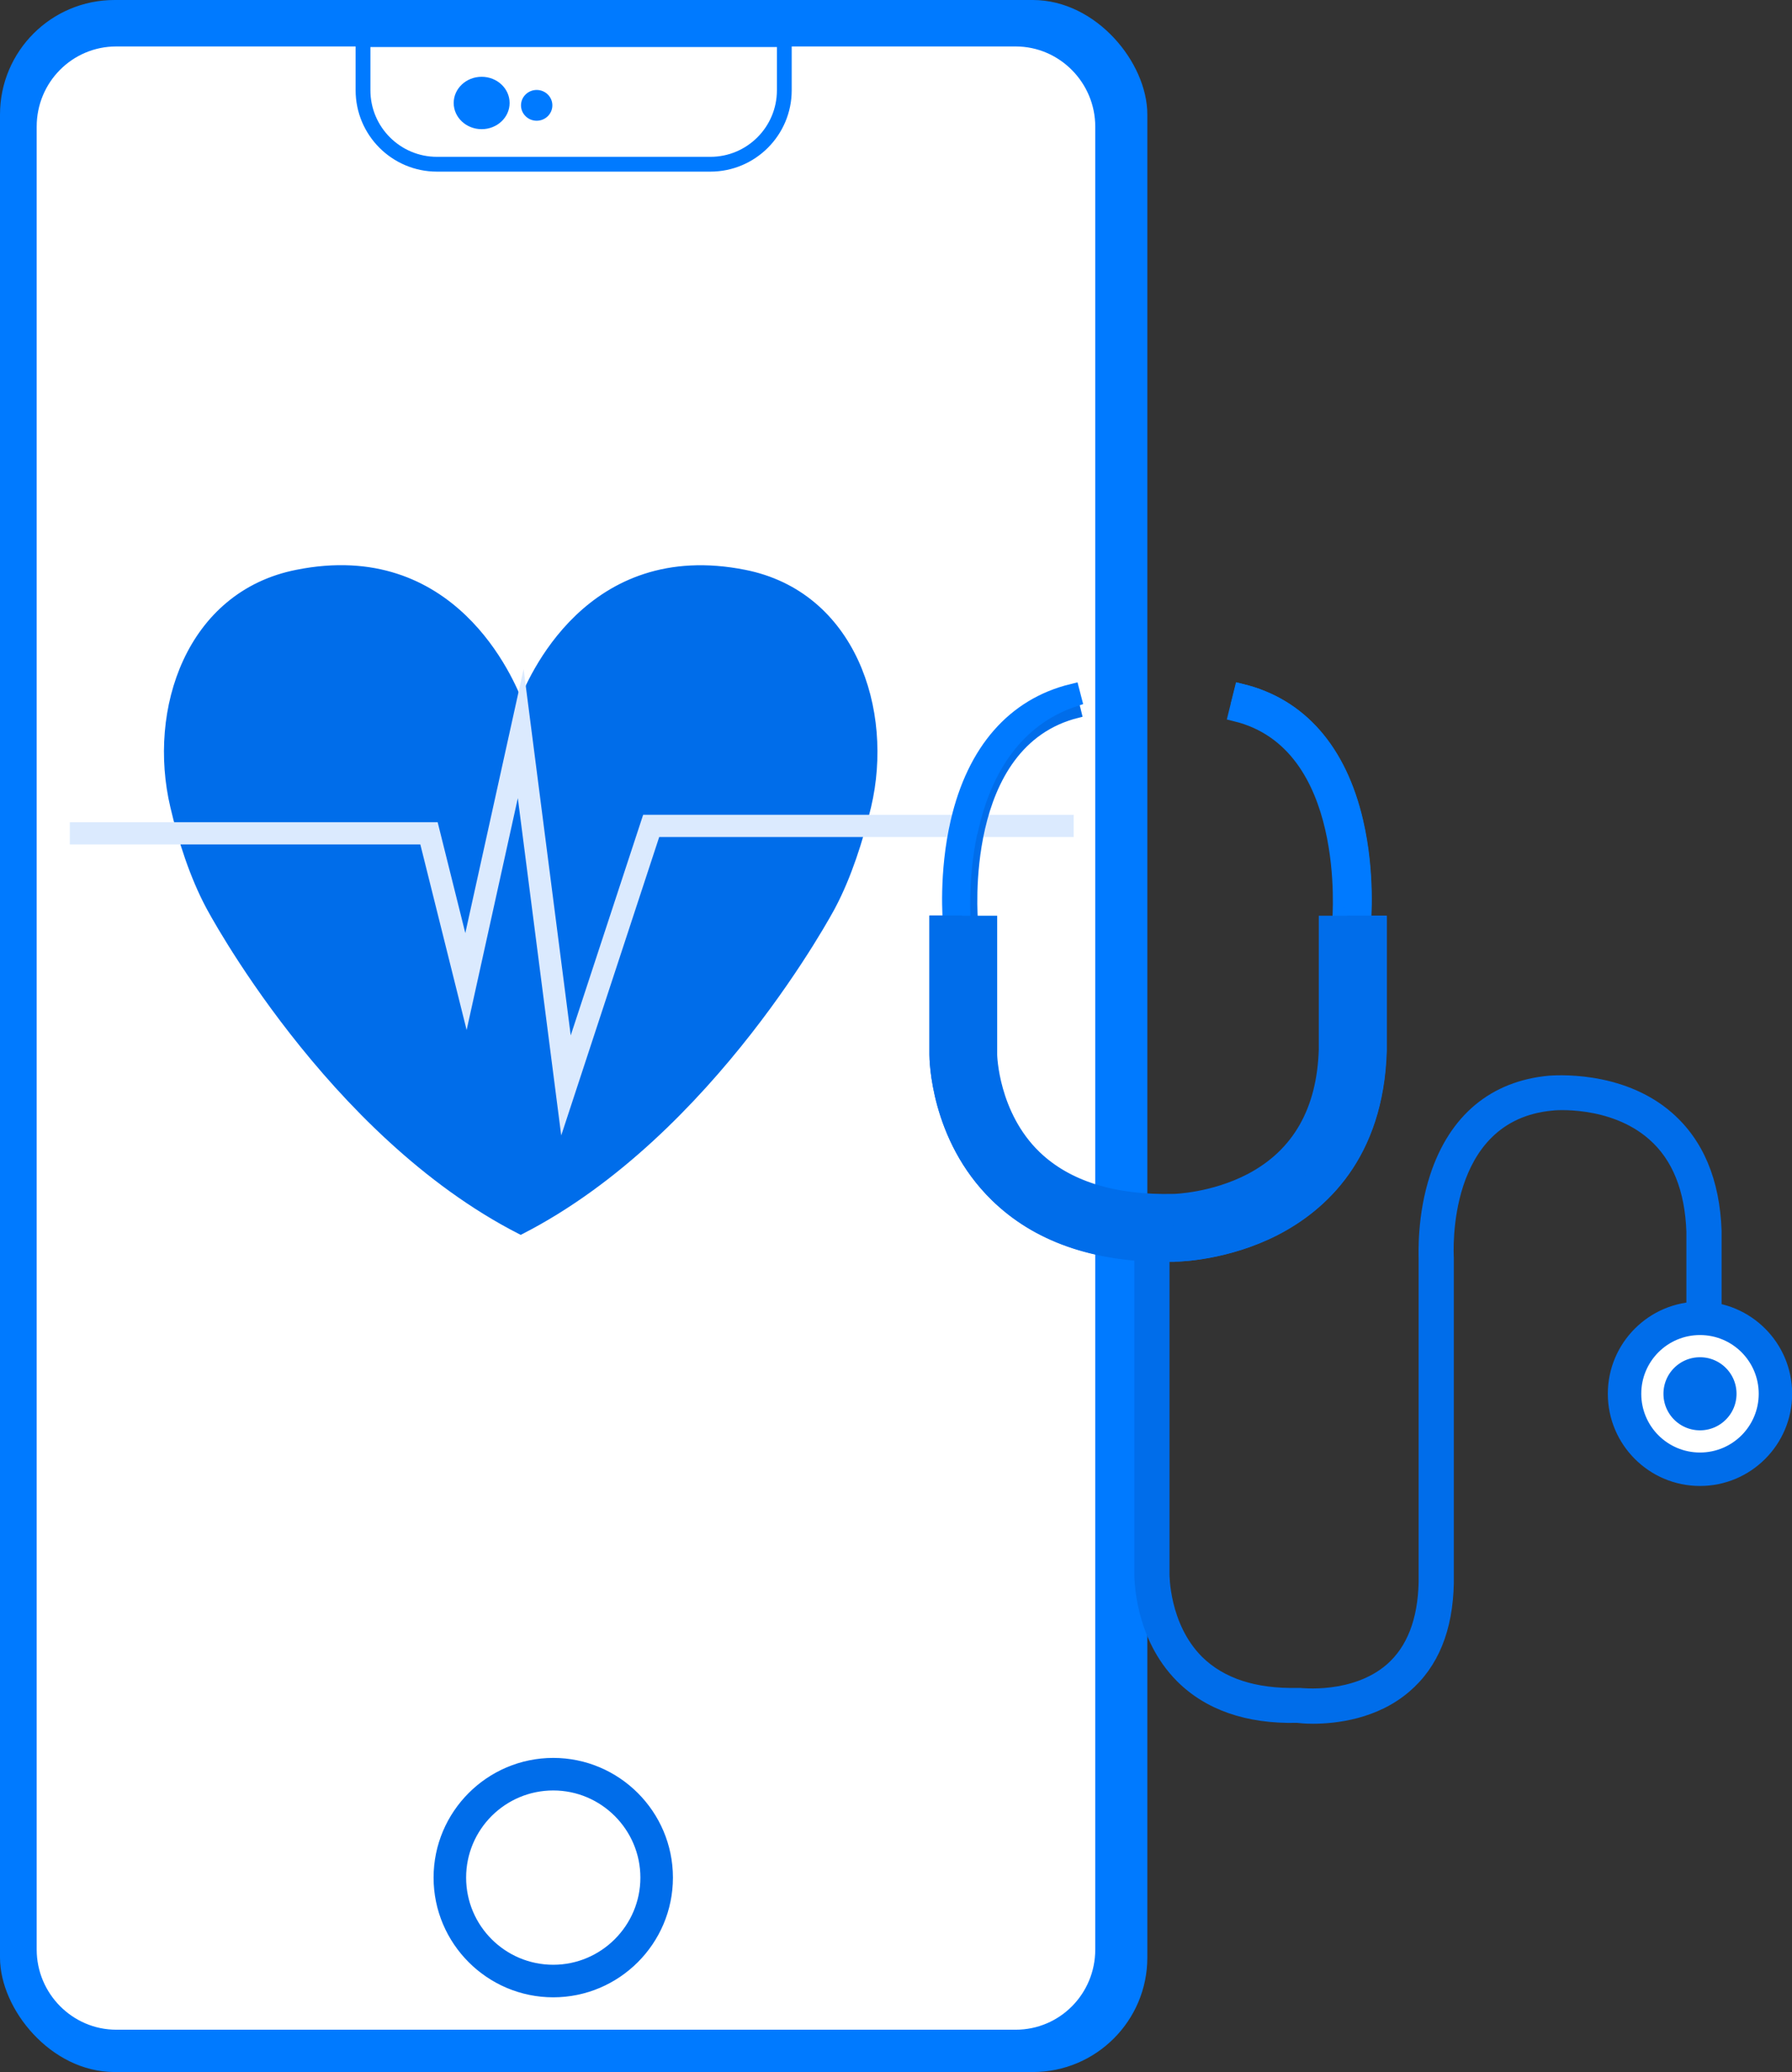
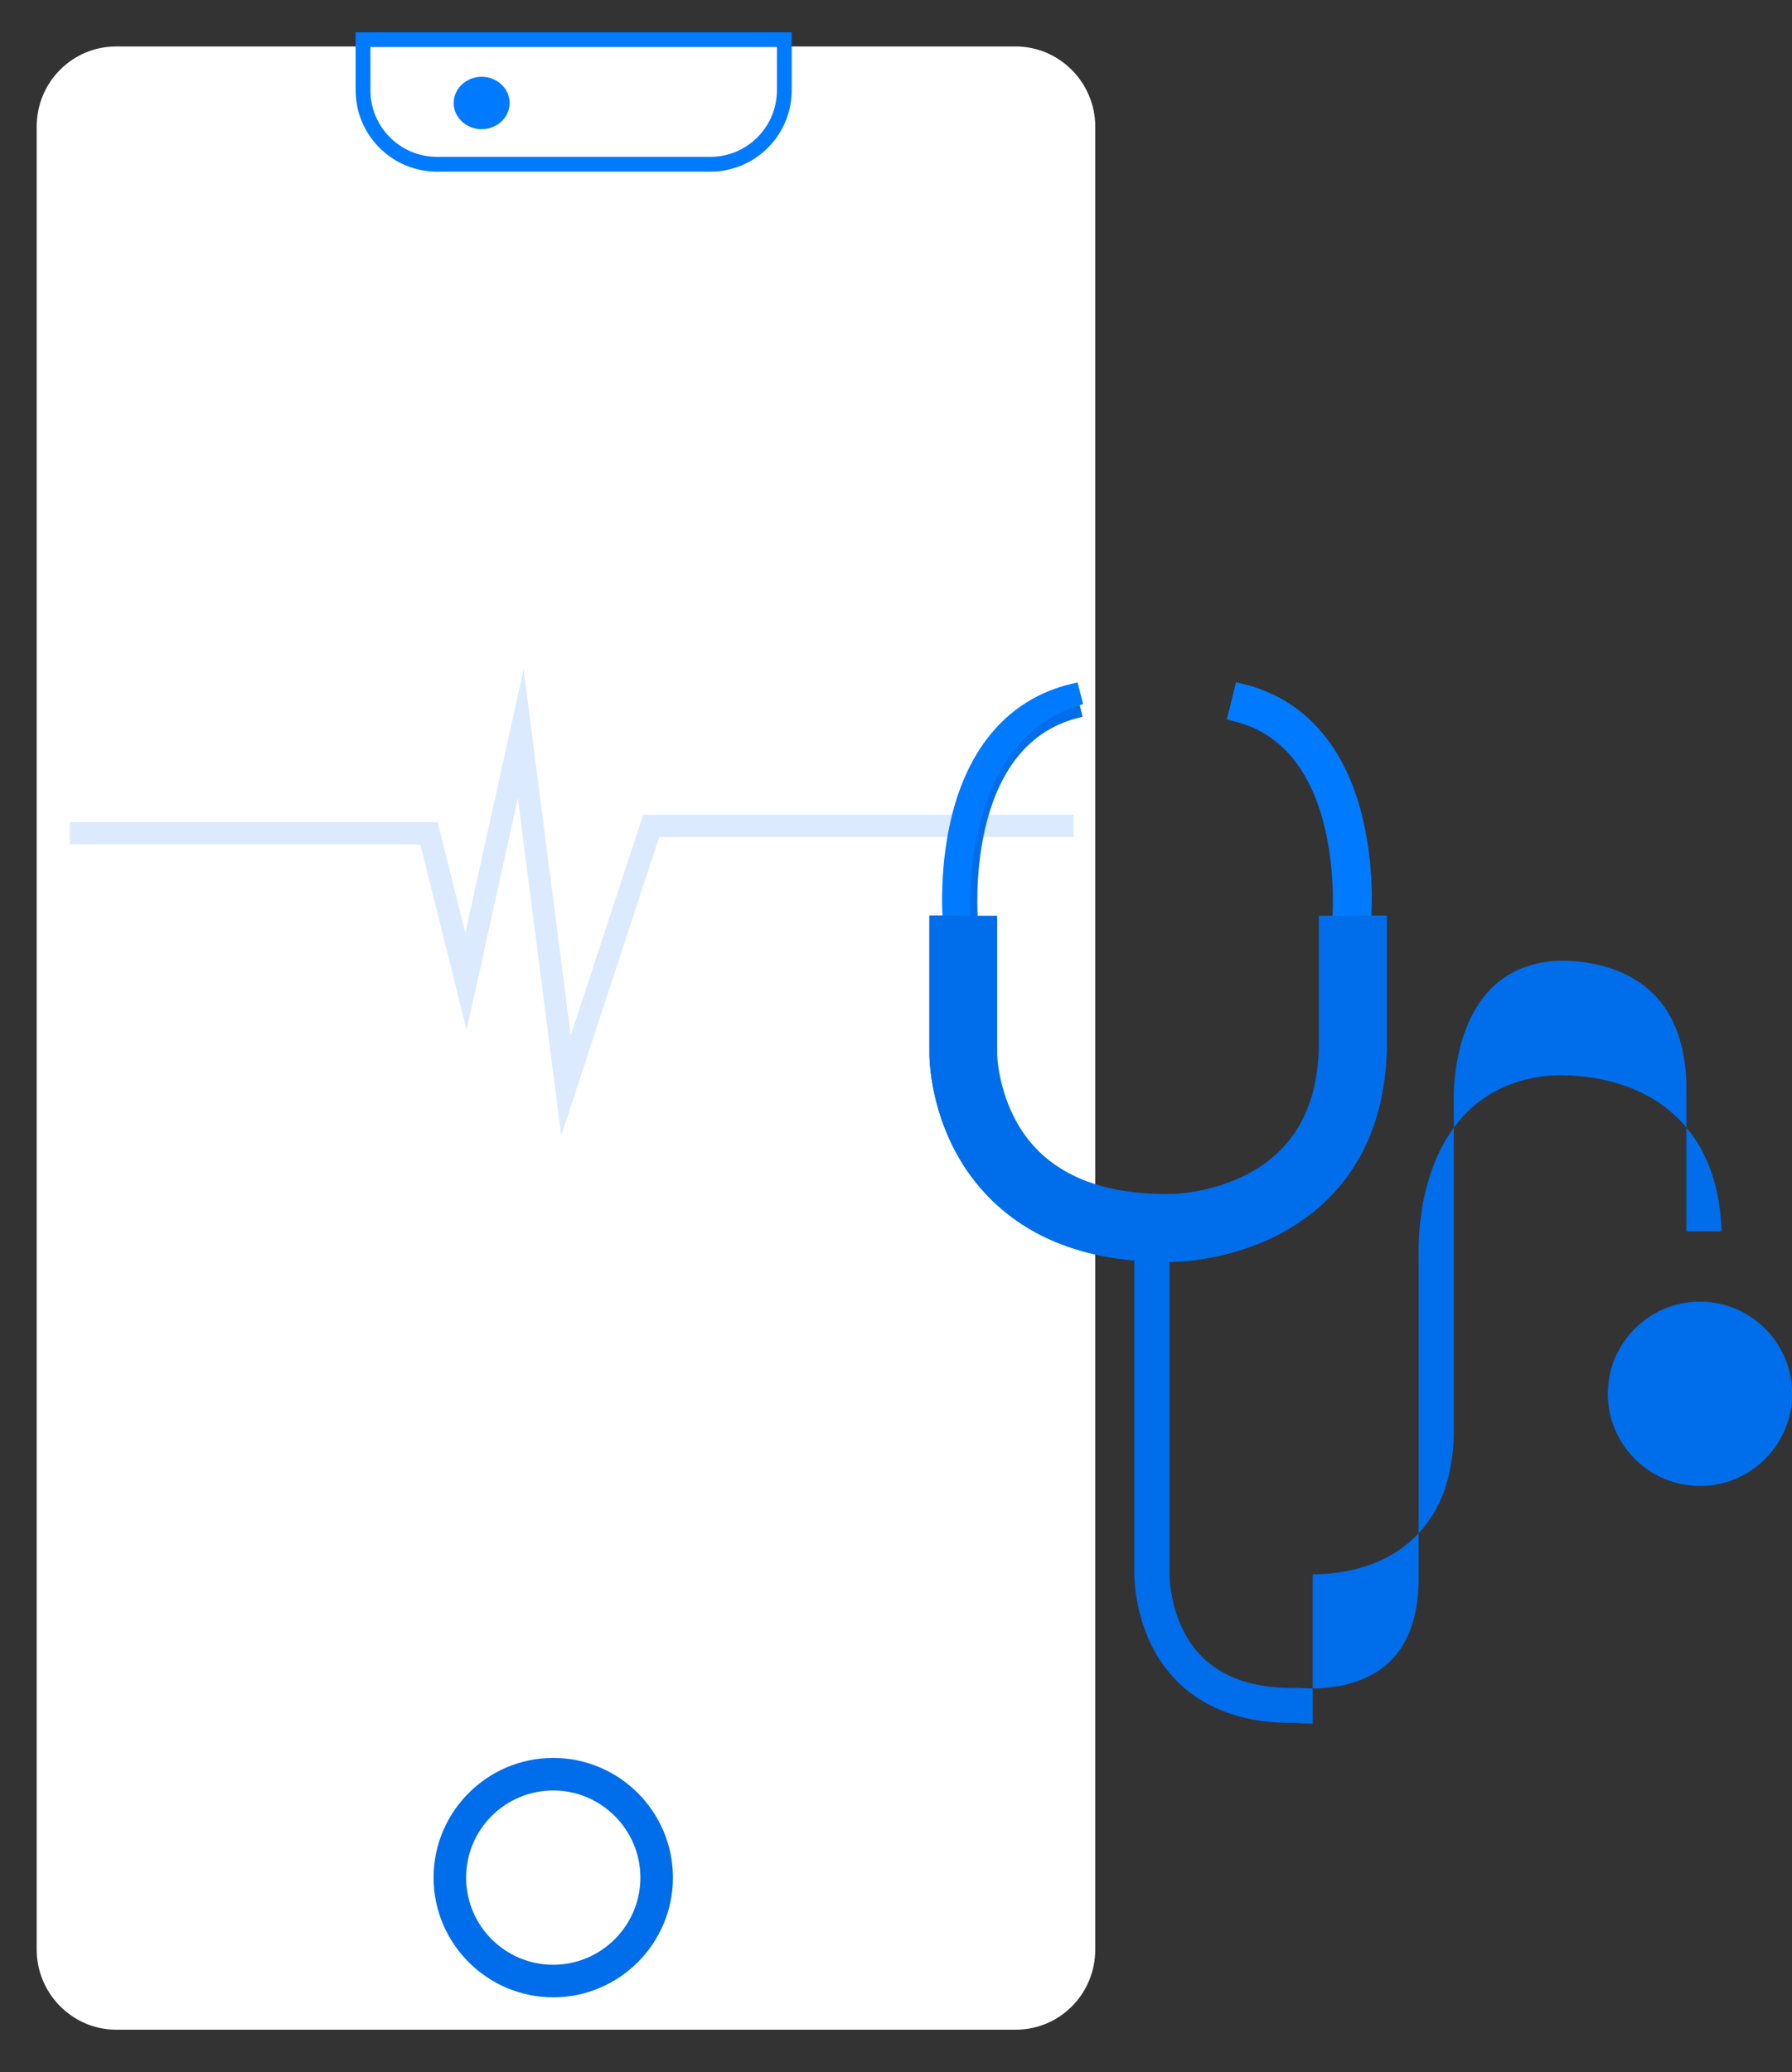
<svg xmlns="http://www.w3.org/2000/svg" id="Layer_2" data-name="Layer 2" viewBox="0 0 60.57 70.02">
  <rect x="0" y="0" width="60.57" height="70.02" fill="#333333" stroke="none" />
  <defs>
    <style>
      .cls-1, .cls-2 {
        fill: #fff;
      }

      .cls-1, .cls-3, .cls-4, .cls-5, .cls-6, .cls-7 {
        stroke-miterlimit: 10;
      }

      .cls-1, .cls-5 {
        stroke: #007aff;
        stroke-width: .5px;
      }

      .cls-8, .cls-5, .cls-7 {
        fill: #007aff;
      }

      .cls-3 {
        stroke: #006dea;
      }

      .cls-3, .cls-9 {
        fill: #006dea;
      }

      .cls-3, .cls-7 {
        stroke-width: .25px;
      }

      .cls-4, .cls-6 {
        fill: none;
        stroke-width: .75px;
      }

      .cls-4, .cls-7 {
        stroke: #fff;
      }

      .cls-6 {
        stroke: #dbeafe;
      }
    </style>
  </defs>
  <g id="Layer_11" data-name="Layer 11">
-     <rect class="cls-5" x=".25" y=".25" width="38.28" height="69.52" rx="3.62" ry="3.62" />
    <path class="cls-2" d="M3.93,68.59c-1.48,0-2.69-1.22-2.69-2.71V4.28c0-1.5,1.2-2.71,2.69-2.71h30.4c1.48,0,2.69,1.22,2.69,2.71v61.6c0,1.5-1.2,2.71-2.69,2.71H3.93Z" />
    <path class="cls-1" d="M26.51,1.34v1.71c0,1.38-1.12,2.5-2.5,2.5h-9.24c-1.38,0-2.5-1.12-2.5-2.5v-1.71h14.24Z" />
    <ellipse class="cls-7" cx="16.28" cy="3.48" rx="1.07" ry="1.01" />
-     <ellipse class="cls-8" cx="18.14" cy="3.56" rx=".53" ry=".52" />
    <path class="cls-3" d="M18.7,67.37c-2.16,0-3.92-1.76-3.92-3.92s1.76-3.92,3.92-3.92,3.92,1.76,3.92,3.92-1.76,3.92-3.92,3.92ZM18.7,60.38c-1.69,0-3.07,1.37-3.07,3.07s1.38,3.07,3.07,3.07,3.07-1.38,3.07-3.07-1.38-3.07-3.07-3.07Z" />
-     <path class="cls-3" d="M25.17,19.38c-5.26-1.05-7.23,3.58-7.57,4.51-.34-.93-2.31-5.57-7.57-4.51-3.62.72-4.92,4.61-4.15,7.87.26,1.12.66,2.36,1.2,3.37,0,0,4.04,7.66,10.52,10.97,6.47-3.31,10.52-10.97,10.52-10.97.54-1.02.93-2.25,1.2-3.37.77-3.26-.53-7.15-4.15-7.87Z" />
    <polyline class="cls-6" points="2.36 28.16 14.5 28.16 15.75 33.17 17.6 24.79 19.13 36.68 22.01 27.91 36.29 27.91" />
-     <path class="cls-9" d="M44.37,58.25c-.26,0-.44-.02-.53-.03-1.72.04-3.09-.44-4.06-1.41-1.44-1.45-1.44-3.47-1.44-3.65v-10.95h1.19v10.98s-.02,1.68,1.1,2.8c.74.73,1.82,1.08,3.22,1.05h.05s.05,0,.05,0c.02,0,1.76.21,2.92-.79.69-.6,1.05-1.53,1.08-2.78v-10.91c0-.19-.06-1.49.39-2.86.66-2.01,2.05-3.17,4.02-3.35.09,0,2.46-.23,4.16,1.26,1.05.92,1.61,2.26,1.67,3.98v.02s0,5.05,0,5.05h-1.19v-5.04c-.05-1.38-.47-2.43-1.26-3.12-1.32-1.16-3.25-.98-3.27-.97-3.58.33-3.34,4.79-3.33,4.98v.04s0,10.94,0,10.94c-.03,1.61-.53,2.84-1.5,3.67-1.09.94-2.49,1.09-3.27,1.09Z" />
+     <path class="cls-9" d="M44.37,58.25c-.26,0-.44-.02-.53-.03-1.72.04-3.09-.44-4.06-1.41-1.44-1.45-1.44-3.47-1.44-3.65v-10.95h1.19v10.98s-.02,1.68,1.1,2.8c.74.73,1.82,1.08,3.22,1.05h.05s.05,0,.05,0c.02,0,1.76.21,2.92-.79.69-.6,1.05-1.53,1.08-2.78v-10.91c0-.19-.06-1.49.39-2.86.66-2.01,2.05-3.17,4.02-3.35.09,0,2.46-.23,4.16,1.26,1.05.92,1.61,2.26,1.67,3.98v.02h-1.19v-5.04c-.05-1.38-.47-2.43-1.26-3.12-1.32-1.16-3.25-.98-3.27-.97-3.58.33-3.34,4.79-3.33,4.98v.04s0,10.94,0,10.94c-.03,1.61-.53,2.84-1.5,3.67-1.09.94-2.49,1.09-3.27,1.09Z" />
    <path class="cls-3" d="M32.13,31.2c0-.07-.15-1.67.26-3.43.56-2.41,1.89-3.93,3.86-4.41l.19.77c-4.03.99-3.51,6.94-3.51,7l-.79.08Z" />
    <path class="cls-5" d="M32.84,27.93c.52-2.24,1.72-3.72,3.47-4.3l-.07-.27c-1.96.48-3.3,2-3.86,4.41-.41,1.76-.26,3.37-.26,3.43l.44-.04c-.03-.49-.06-1.81.27-3.23Z" />
    <path class="cls-5" d="M46.08,31.2c0-.07.15-1.67-.26-3.43-.56-2.41-1.89-3.93-3.86-4.41l-.19.77c4.03.99,3.51,6.94,3.51,7l.79.08Z" />
    <path class="cls-5" d="M45.37,27.93c-.52-2.24-1.72-3.72-3.47-4.3l.07-.27c1.96.48,3.3,2,3.86,4.41.41,1.76.26,3.37.26,3.43l-.44-.04c.03-.49.06-1.81-.27-3.23Z" />
    <path class="cls-3" d="M39.41,42.52c-2.46,0-4.41-.69-5.8-2.05-2.05-2-2.07-4.7-2.07-4.82v-4.58h2.04v4.58s.04,1.99,1.47,3.37c1.05,1.01,2.61,1.5,4.63,1.45h.01s1.29-.03,2.55-.69c1.57-.83,2.4-2.28,2.46-4.32v-4.39h2.04v4.44c-.1,3.58-2.03,5.3-3.63,6.12-1.62.83-3.23.88-3.39.88-.11,0-.21,0-.32,0Z" />
    <path class="cls-3" d="M45.65,31.07v4.36c-.09,3.12-1.77,4.63-3.16,5.34-1.42.73-2.81.77-2.95.77-.09,0-.19,0-.28,0-2.14,0-3.84-.6-5.06-1.79-1.79-1.74-1.81-4.1-1.81-4.2v-4.49h-.85v4.58c0,.11.02,2.82,2.07,4.82,1.39,1.36,3.34,2.05,5.8,2.05.1,0,.21,0,.32,0,.16,0,1.76-.05,3.39-.88,1.6-.82,3.52-2.54,3.63-6.12v-4.44h-1.09Z" />
    <path class="cls-3" d="M60.45,47.1c0,1.65-1.34,2.99-2.99,2.99s-2.99-1.34-2.99-2.99,1.34-2.99,2.99-2.99,2.99,1.34,2.99,2.99Z" />
    <path class="cls-3" d="M59.84,47.1c0,1.32-1.07,2.38-2.38,2.38s-2.38-1.07-2.38-2.38,1.07-2.38,2.38-2.38,2.38,1.07,2.38,2.38Z" />
-     <path class="cls-4" d="M59.07,47.1c0,.89-.72,1.61-1.61,1.61s-1.61-.72-1.61-1.61.72-1.61,1.61-1.61,1.61.72,1.61,1.61Z" />
  </g>
</svg>